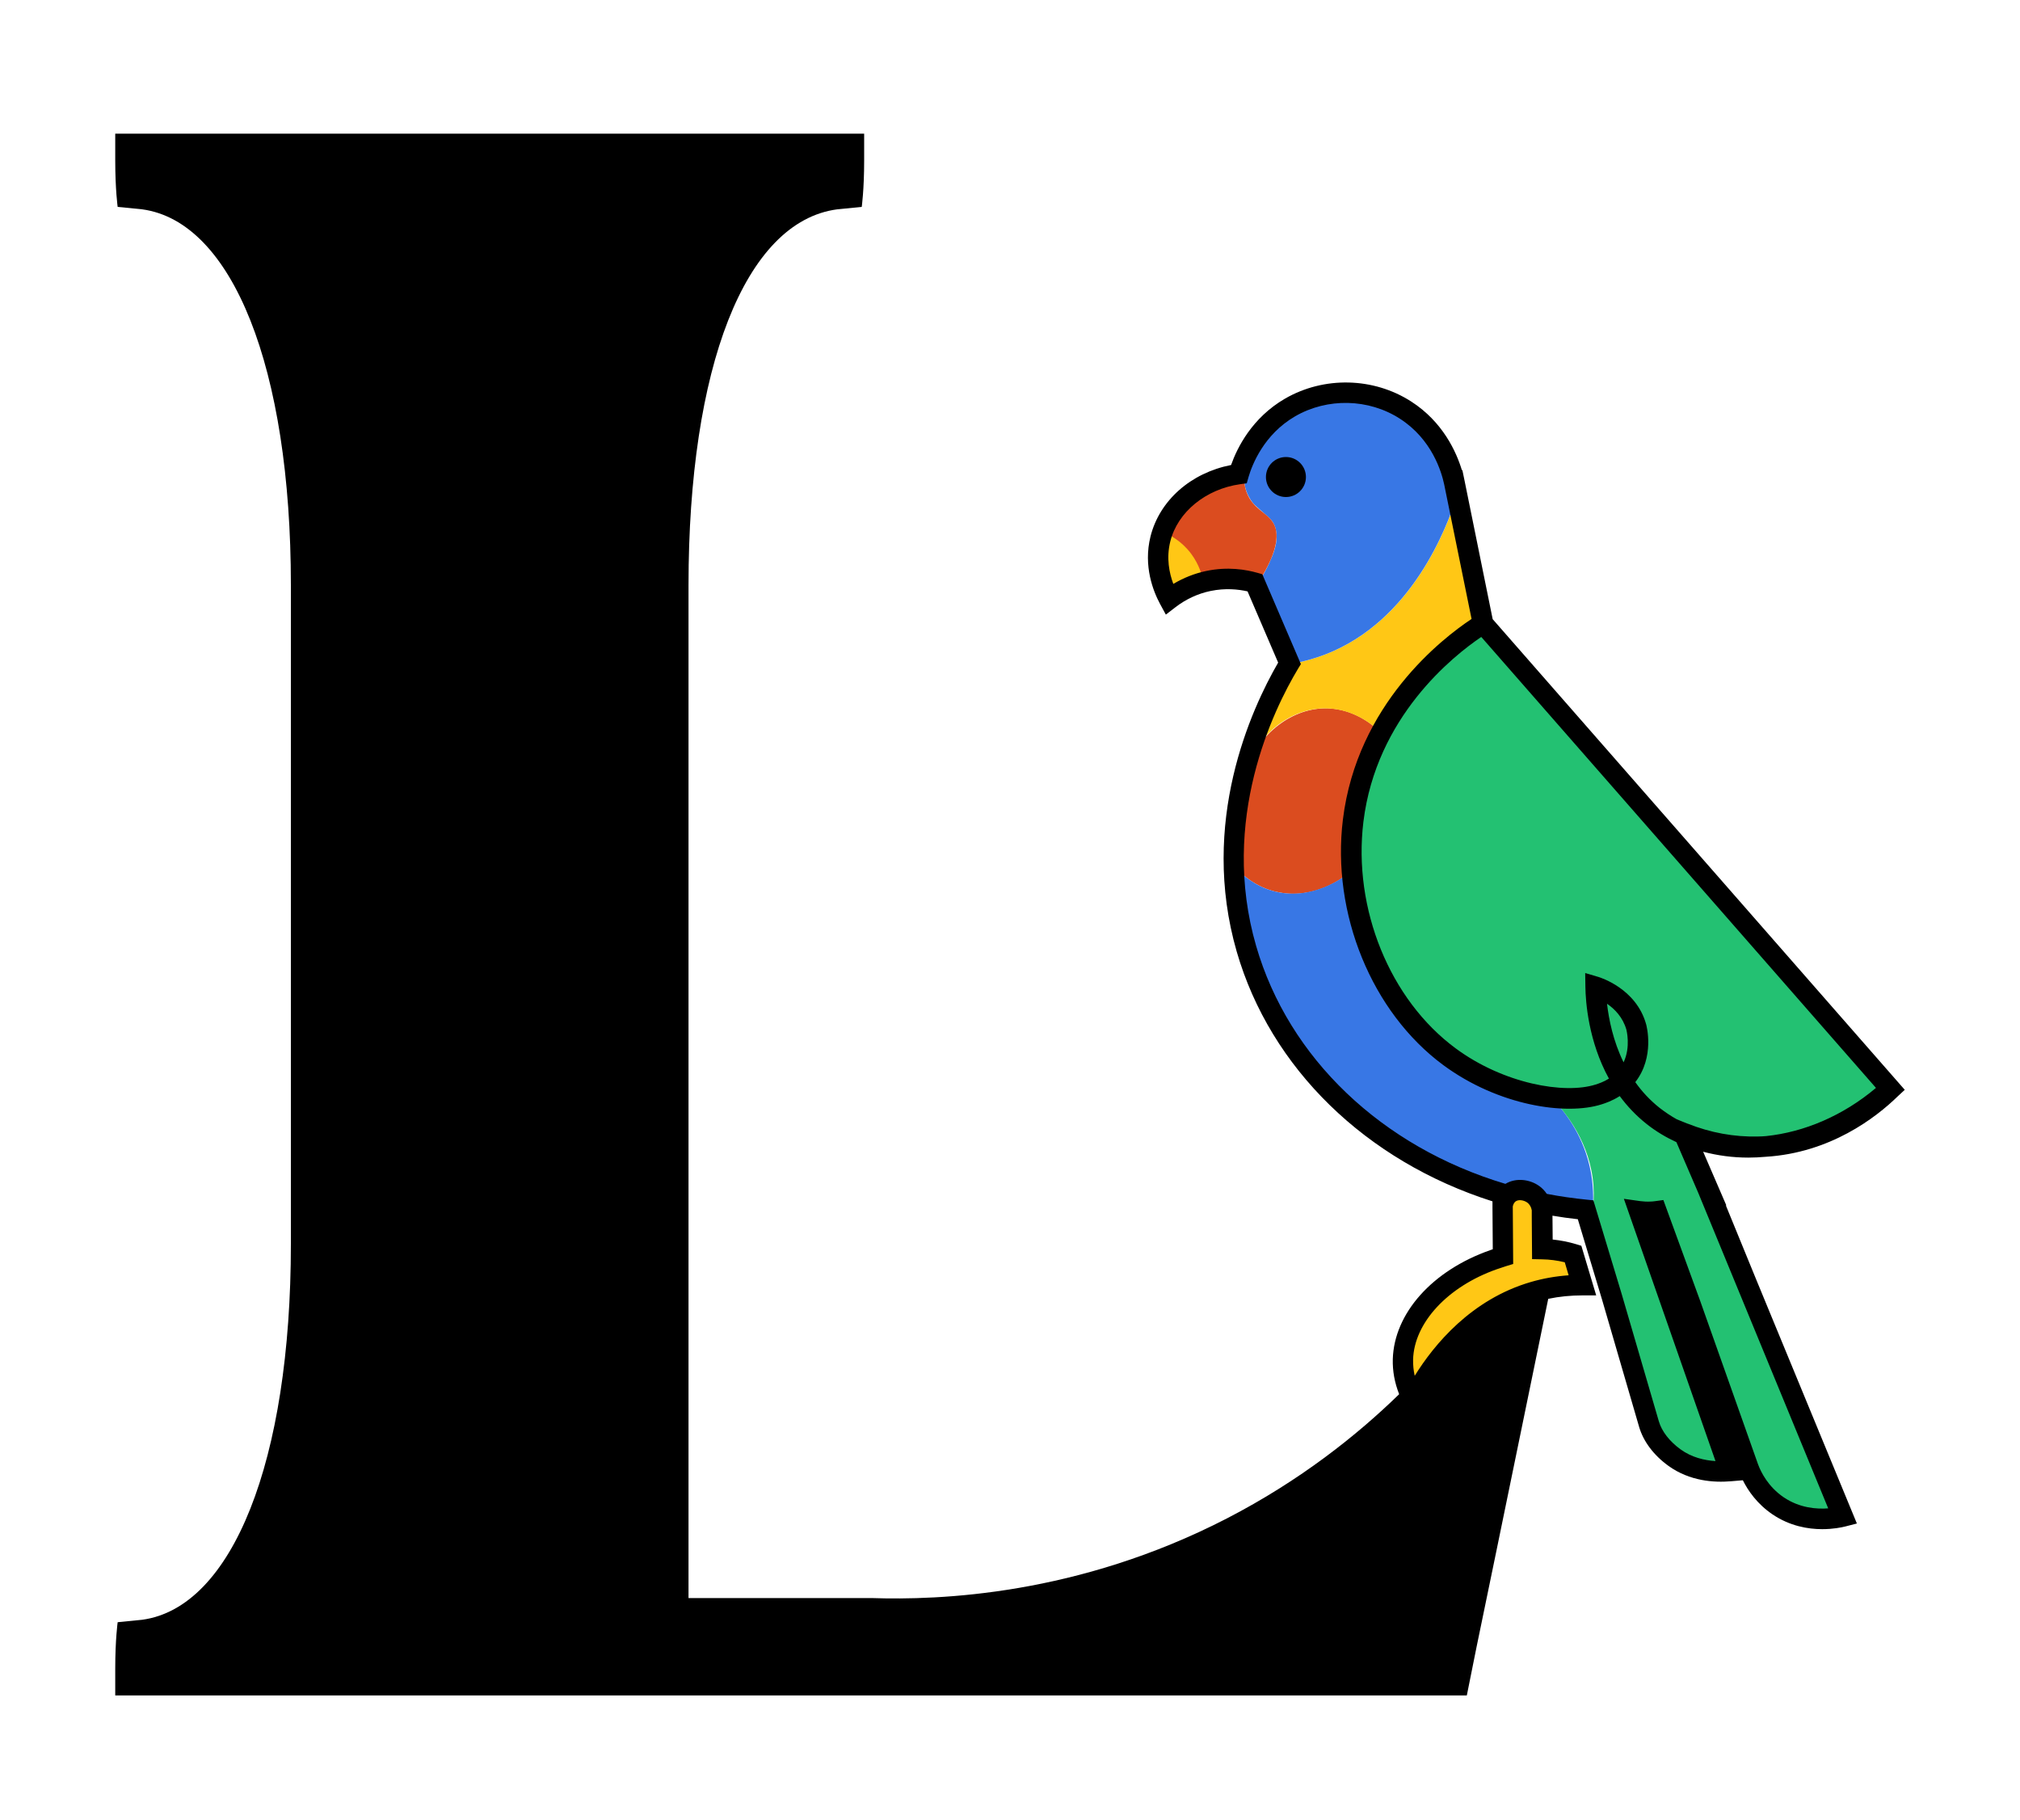
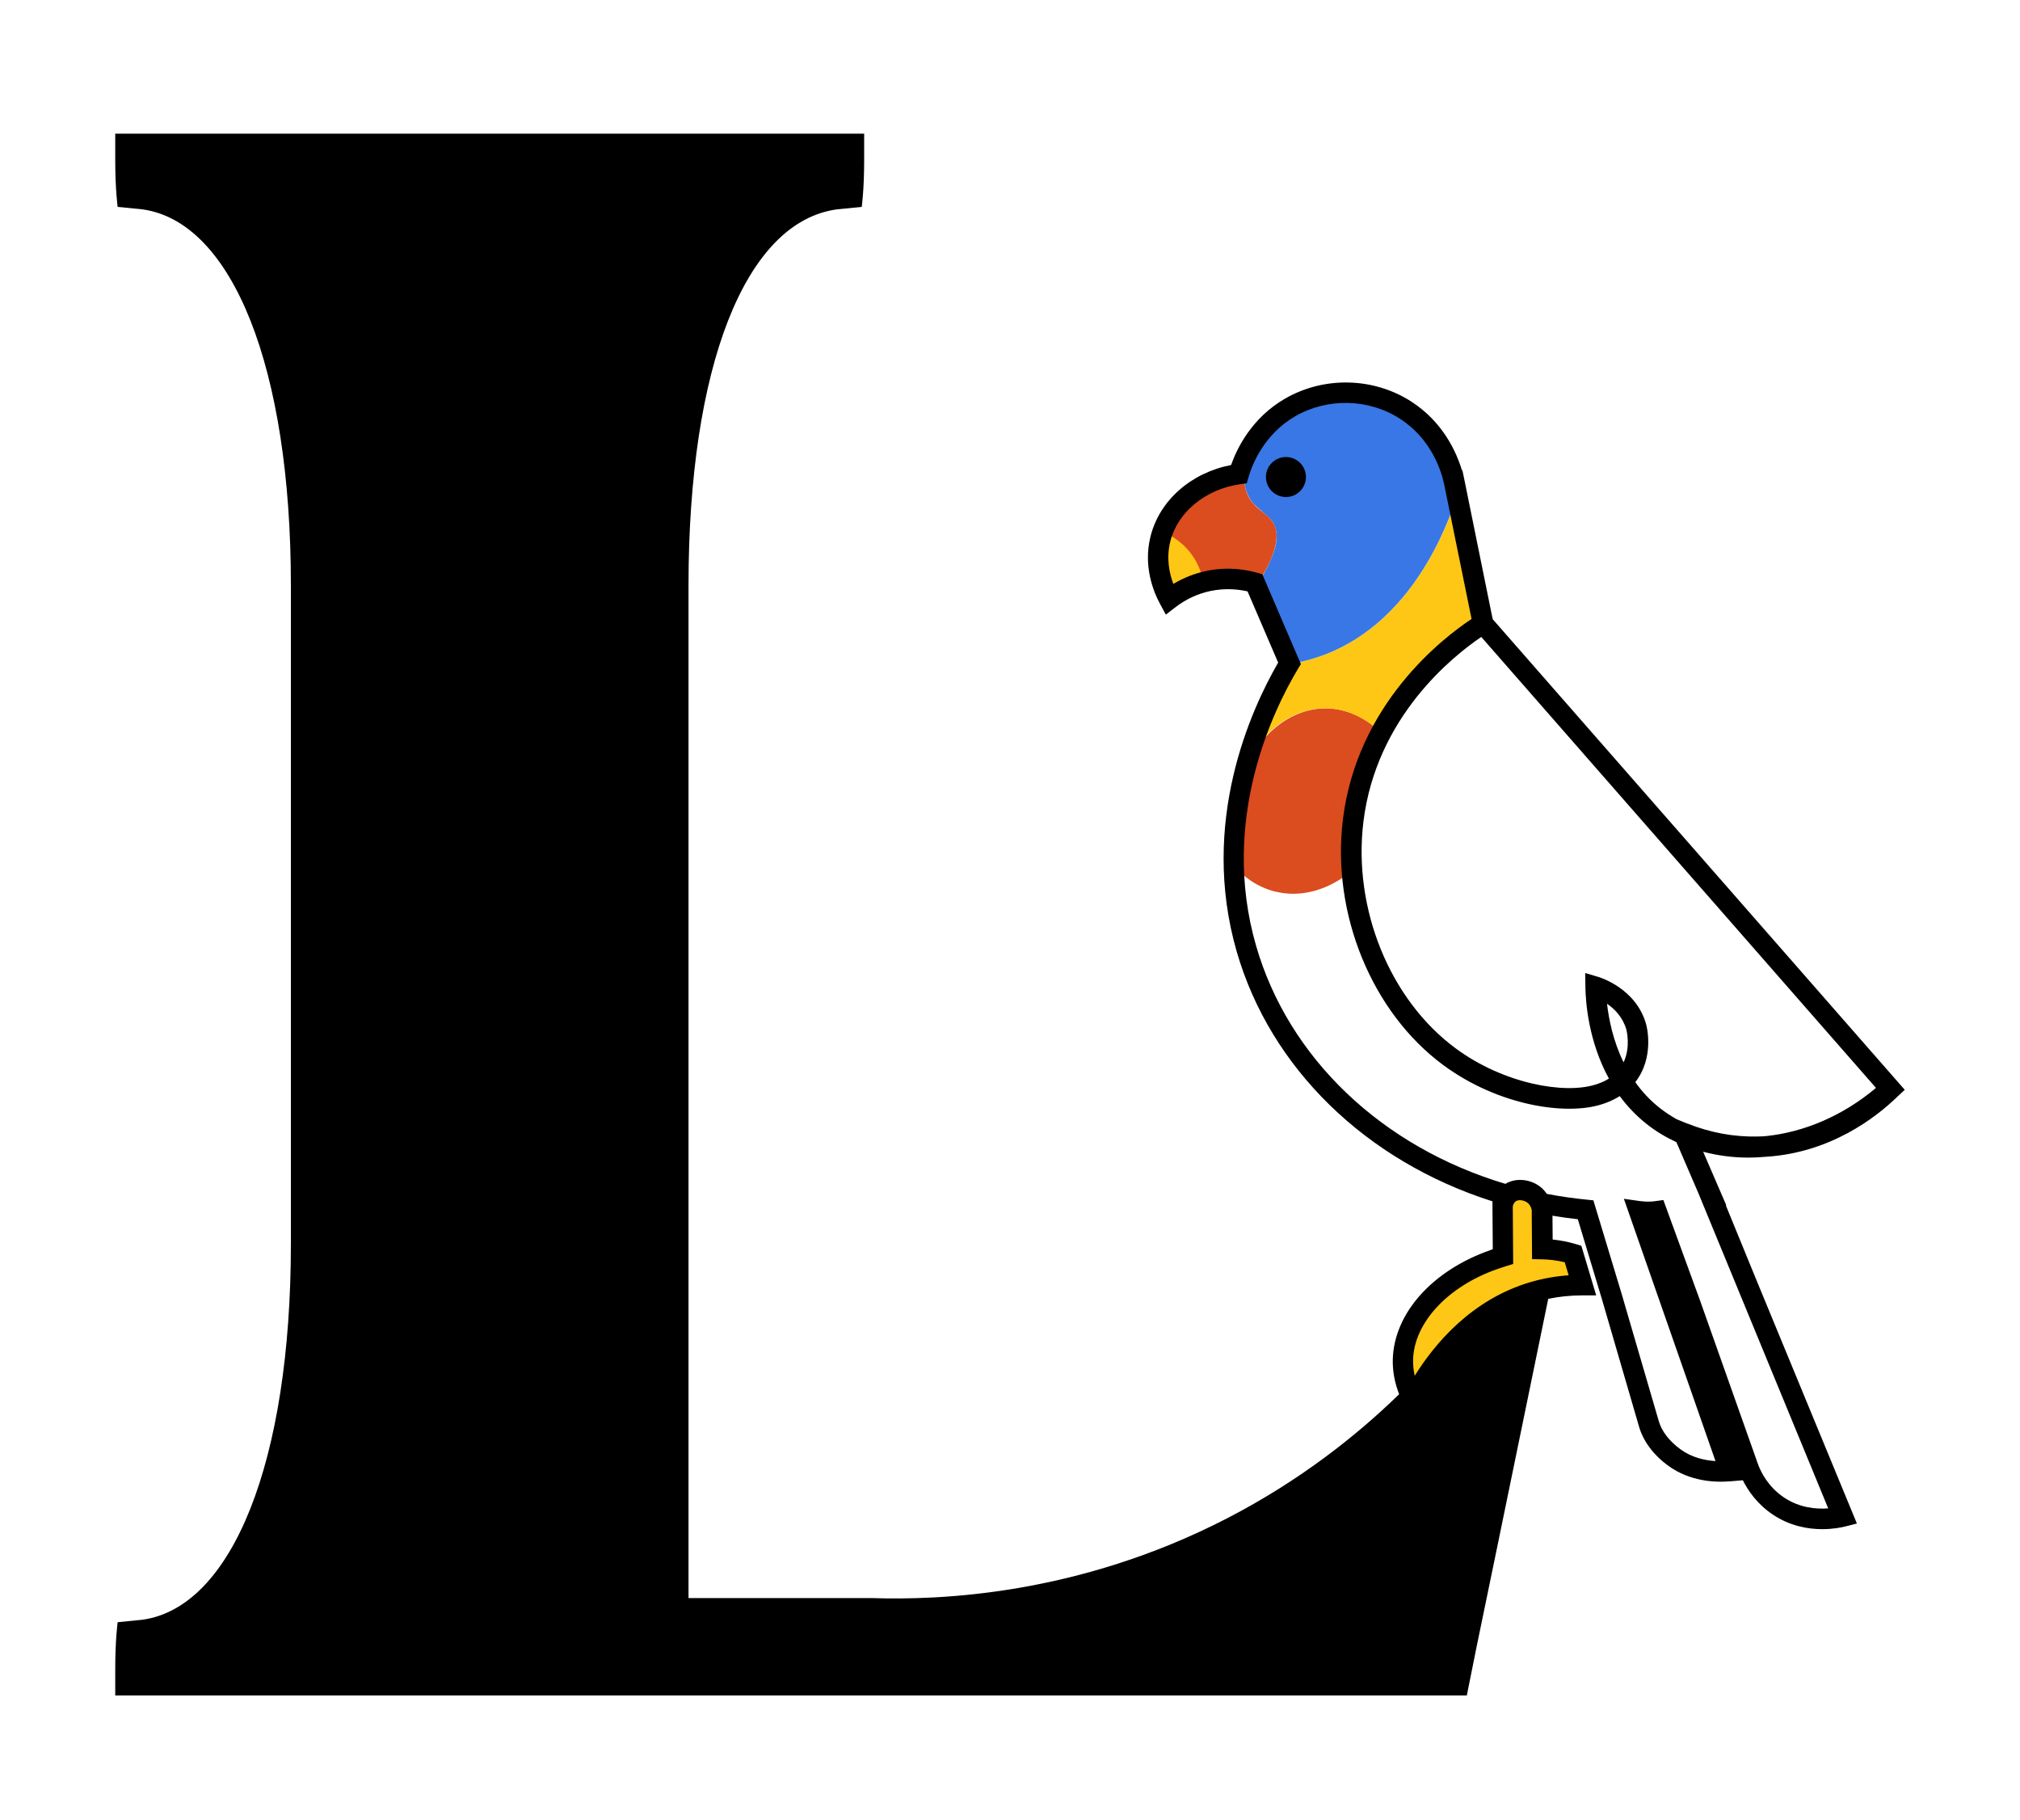
<svg xmlns="http://www.w3.org/2000/svg" id="Logos" viewBox="0 0 200 180.15">
  <defs>
    <style>.cls-1{fill:#ffc715;}.cls-2{fill:#db4c1f;}.cls-3{fill:#23c172;}.cls-4{fill:#3877e5;}</style>
  </defs>
  <path class="cls-2" d="m126.38,88.29c-2.07-.48-3.4-1.72-3.96-2.32-.01-.29-.03-.58-.03-.88-.08-3.09.25-5.97.82-8.61,1.42-3.95,4.83-6.48,8.3-6.36,2.71.1,4.6,1.79,5.21,2.39-.89,1.81-1.86,4.24-2.51,7.21-.57,2.6-.73,4.91-.74,6.76-.39.32-3.34,2.67-7.09,1.8Z" />
-   <path class="cls-4" d="m157.68,119.98l-5.04-.78c0-.24-.01-.47-.02-.71-.58-.14-1.16-.28-1.76-.43-.76-.19-1.5-.39-2.23-.6,0,.22,0,.45.01.67-3.02-.75-11.05-3.17-17.7-10.75-7.63-8.71-8.4-18.5-8.53-21.42.59.63,1.78,1.72,3.6,2.23,3.85,1.08,7.07-1.4,7.46-1.71.02,2.44.42,6.53,2.78,10.75,5.31,9.49,15.94,11.36,17.53,11.61.98,1.02,2.81,3.22,3.59,6.53.44,1.84.41,3.45.3,4.6Z" />
  <path class="cls-1" d="m136.73,72.52c-.55-.54-2.59-2.4-5.53-2.4-3.44,0-6.7,2.54-7.98,6.37.47-1.97,1.21-4.28,2.36-6.77.7-1.5,1.44-2.84,2.17-4,1.3-.21,2.46-.55,3.48-.94,8.61-3.33,12.04-12.63,13-15.58.84,4.22,1.68,8.45,2.51,12.67-1.23.75-2.59,1.7-3.97,2.93-3.02,2.68-4.89,5.57-6.03,7.72Z" />
-   <path class="cls-3" d="m166.88,112.45c1.72.61,4.31,1.28,7.45,1.11,6.87-.36,11.45-4.42,12.85-5.77-13.48-15.31-26.97-30.62-40.45-45.93-2.46,1.53-6.96,4.83-10,10.65-.46.88-7.52,14.95.71,26.59,5.49,7.77,14.22,9.41,16.35,9.75,1.23,1.3,3.69,4.31,3.98,8.56.06.93.01,1.8-.1,2.57,1.91,7.22,3.82,14.44,5.74,21.66.34.61,1.4,2.33,3.59,3.34,1.86.85,3.55.73,4.27.64-2.94-8.46-5.88-16.92-8.82-25.38.24,0,.48,0,.73,0,.31,0,.61-.01.91-.03,2.95,8.28,5.9,16.57,8.85,24.85.19.5,1.35,3.5,4.59,4.78,2.22.88,4.2.47,4.94.28-3.96-10.07-8.13-20.25-12.5-30.51-1.02-2.39-2.05-4.77-3.08-7.14Z" />
  <path class="cls-1" d="m152.69,120.69c0,.99.01,1.97.02,2.96,1.01.16,2.02.32,3.03.48.22,1.03.44,2.05.65,3.08-1.76.1-6.25.58-10.57,3.86-3.52,2.67-5.21,5.89-5.93,7.51-.75-1.52-.91-2.82-.89-3.73.07-4.32,3.98-8.45,9.78-10.51-.03-1.15-.05-2.29-.08-3.44-.15-1.18.7-2.23,1.75-2.34,1.13-.13,2.25.85,2.23,2.14Z" />
  <path class="cls-4" d="m144.22,49.2c-.96,2.95-4.39,12.25-13,15.58-1.02.39-2.18.73-3.48.94-1.23-2.74-2.47-5.48-3.7-8.22.19.04.38.09.57.13.49-.73.82-1.39,1.04-1.86.41-.91.92-2.07.69-3.24-.03-.16-.09-.44-.27-.76-.18-.32-.37-.48-.96-1-.61-.54-.92-.81-1.01-.92-.42-.52-.62-1-.69-1.21-.03-.07-.07-.21-.12-.39-.08-.32-.16-.82-.1-1.47-.17.01-.33.03-.5.04.18-.59,1.6-5.1,6.37-7.07.6-.25,4.87-1.93,9.32.43,3.65,1.93,5.15,5.39,5.63,7.57.13.59.19,1.1.21,1.45Z" />
  <path class="cls-2" d="m124.61,57.63c-.92-.2-2.96-.56-5.08-.11-.44.09-1.23.26-2.18.74-.69.35-1.22.73-1.59,1.04-.28-.49-.62-1.2-.82-2.12-.69-3.06.77-5.6,1.14-6.21,2.28-3.7,6.6-4.15,7.11-4.19-.04.48-.04,1.19.24,1.96.63,1.66,2.02,1.98,2.64,3.03.54.92.61,2.58-1.46,5.86Z" />
  <path class="cls-1" d="m119.14,57.6c-.43.1-.94.25-1.5.5-.82.37-1.45.82-1.88,1.2-.3-.53-.63-1.24-.82-2.12-.45-2,.03-3.68.32-4.47.55.24,1.72.83,2.67,2.1.83,1.11,1.11,2.21,1.21,2.79Z" />
  <path d="m174.81,114.51c6.4-.39,10.91-3.87,13.07-5.97l.71-.66-40.8-46.59-2.79-13.74-.21-1.01h-.05c-.55-1.82-1.89-4.78-5.01-6.79-3.74-2.41-8.64-2.52-12.5-.29-3.28,1.9-4.75,4.89-5.34,6.57-3.99.78-7.09,3.51-7.98,7.08-.73,2.93.28,5.44.95,6.68l.57,1.05.95-.73c1.02-.79,2.22-1.35,3.48-1.61,1.45-.3,2.73-.17,3.66.04l3.03,7.05c-2.68,4.63-7.81,15.79-4.1,28.62,3.34,11.53,12.78,20.72,25.32,24.71v.38s0,0,0,0c0,.08,0,.16,0,.24l.03,4.12c-.08.03-.17.06-.25.09-5.74,2.01-9.52,6.25-9.65,10.8-.03,1.16.18,2.32.63,3.46-4.16,4.05-9.78,8.54-17.06,12.3-14.79,7.62-28.49,8.1-35.18,7.88h-18.12V57.92c0-21.49,5.56-35.99,14.73-37.2l2.42-.24s.24-1.69.24-4.59v-2.66H11.41v2.66c0,2.9.24,4.59.24,4.59l2.42.24c8.94,1.21,14.73,15.7,14.73,37.2v65.22c0,21.49-5.8,35.99-14.73,37.2l-2.42.24s-.24,1.69-.24,4.59v2.66h133.82l.97-4.83c1.16-5.62,2.71-13.09,3.86-18.72.88-4.26,2.34-11.4,3.23-15.71,1.1-.23,2.22-.34,3.38-.34h1.37s-1.47-4.91-1.47-4.91l-.52-.16c-.76-.23-1.54-.38-2.32-.46l-.02-2.36c.83.14,1.67.26,2.51.35l2.39,7.93,3.68,12.63c.42,1.44,1.45,2.81,2.91,3.86,2.1,1.51,4.5,1.66,6.16,1.52l1.2-.1c.51,1.03,1.42,2.35,2.94,3.38,1.72,1.16,3.52,1.46,4.92,1.46,1.06,0,1.9-.17,2.3-.27l1.13-.29-9.91-24.01-3.06-7.47.04-.02-2.29-5.3c1.44.38,2.94.58,4.48.58.56,0,1.13-.03,1.7-.08Zm-19.88,10.45l.38,1.28c-1.28.09-2.53.31-3.73.66-5.92,1.72-9.6,6.21-11.51,9.29-.12-.54-.17-1.07-.16-1.61.1-3.64,3.43-7.23,8.29-8.94.32-.11.62-.21.9-.3l.72-.22-.04-5.69c.03-.14.09-.34.25-.48.3-.25.84-.15,1.17.08.25.18.41.46.46.78v.46c0,.07,0,.13,0,.2l.03,4.17.99.02c.75.01,1.5.11,2.24.29Zm26.1,24.35c-1.14.09-2.83-.02-4.42-1.09-1.55-1.05-2.27-2.51-2.55-3.28l-5.72-16.15-3.65-10-.81.11c-.15.02-.3.04-.46.04-.33.02-.67,0-1-.04l-1.64-.23,9.07,25.96c-1.1-.07-2.36-.36-3.46-1.16-1.09-.79-1.86-1.78-2.15-2.78l-3.69-12.64-2.79-9.23-.68-.07c-1.31-.13-2.63-.32-3.93-.57-.21-.3-.46-.58-.77-.79-.88-.63-2.26-.85-3.33-.2h0c-12.24-3.66-21.47-12.46-24.68-23.55-3.62-12.49,1.7-23.37,4.16-27.46l.27-.44-3.82-8.9-.46-.13c-1.15-.33-2.97-.64-5.09-.19-1.15.24-2.25.68-3.26,1.28-.4-1.07-.71-2.56-.3-4.2.72-2.91,3.51-5.19,6.92-5.67l.65-.09.18-.63c.35-1.2,1.51-4.2,4.61-6,3.2-1.85,7.28-1.76,10.38.24,3.15,2.03,4.11,5.23,4.38,6.51l2.71,13.31c-2.86,1.89-11.34,8.41-12.74,19.86-1.14,9.31,2.86,19.08,9.95,24.31,5.46,4.02,12.14,5,15.66,3.88.35-.11,1.05-.34,1.8-.82.73.99,1.61,1.93,2.67,2.77.91.72,1.9,1.31,2.94,1.79l2.16,5.01h0s12.87,31.24,12.87,31.24Zm-21.92-49.95c.74.5,1.56,1.32,1.92,2.57,0,.02.45,1.69-.28,3.23-1.04-2.12-1.46-4.27-1.64-5.8Zm8,11.88l-1.09-.44c-.59-.33-1.16-.71-1.7-1.13-.97-.77-1.76-1.63-2.41-2.55,1.95-2.5,1.11-5.61,1.07-5.74-.99-3.54-4.56-4.62-4.71-4.67l-1.32-.39.02,1.38c.02,1.45.29,5.36,2.33,9.07-.54.34-1.05.5-1.33.59-3.08.98-9.1-.08-13.84-3.58-6.52-4.81-10.19-13.82-9.14-22.43,1.27-10.39,8.88-16.41,11.67-18.3l9.27,10.59,29.81,34.05c-3.27,2.76-7.12,4.38-10.88,4.77-.26.02-.52.04-.79.04-2.36.06-4.71-.37-6.97-1.27Z" />
  <circle cx="127.32" cy="47.22" r="1.98" />
</svg>